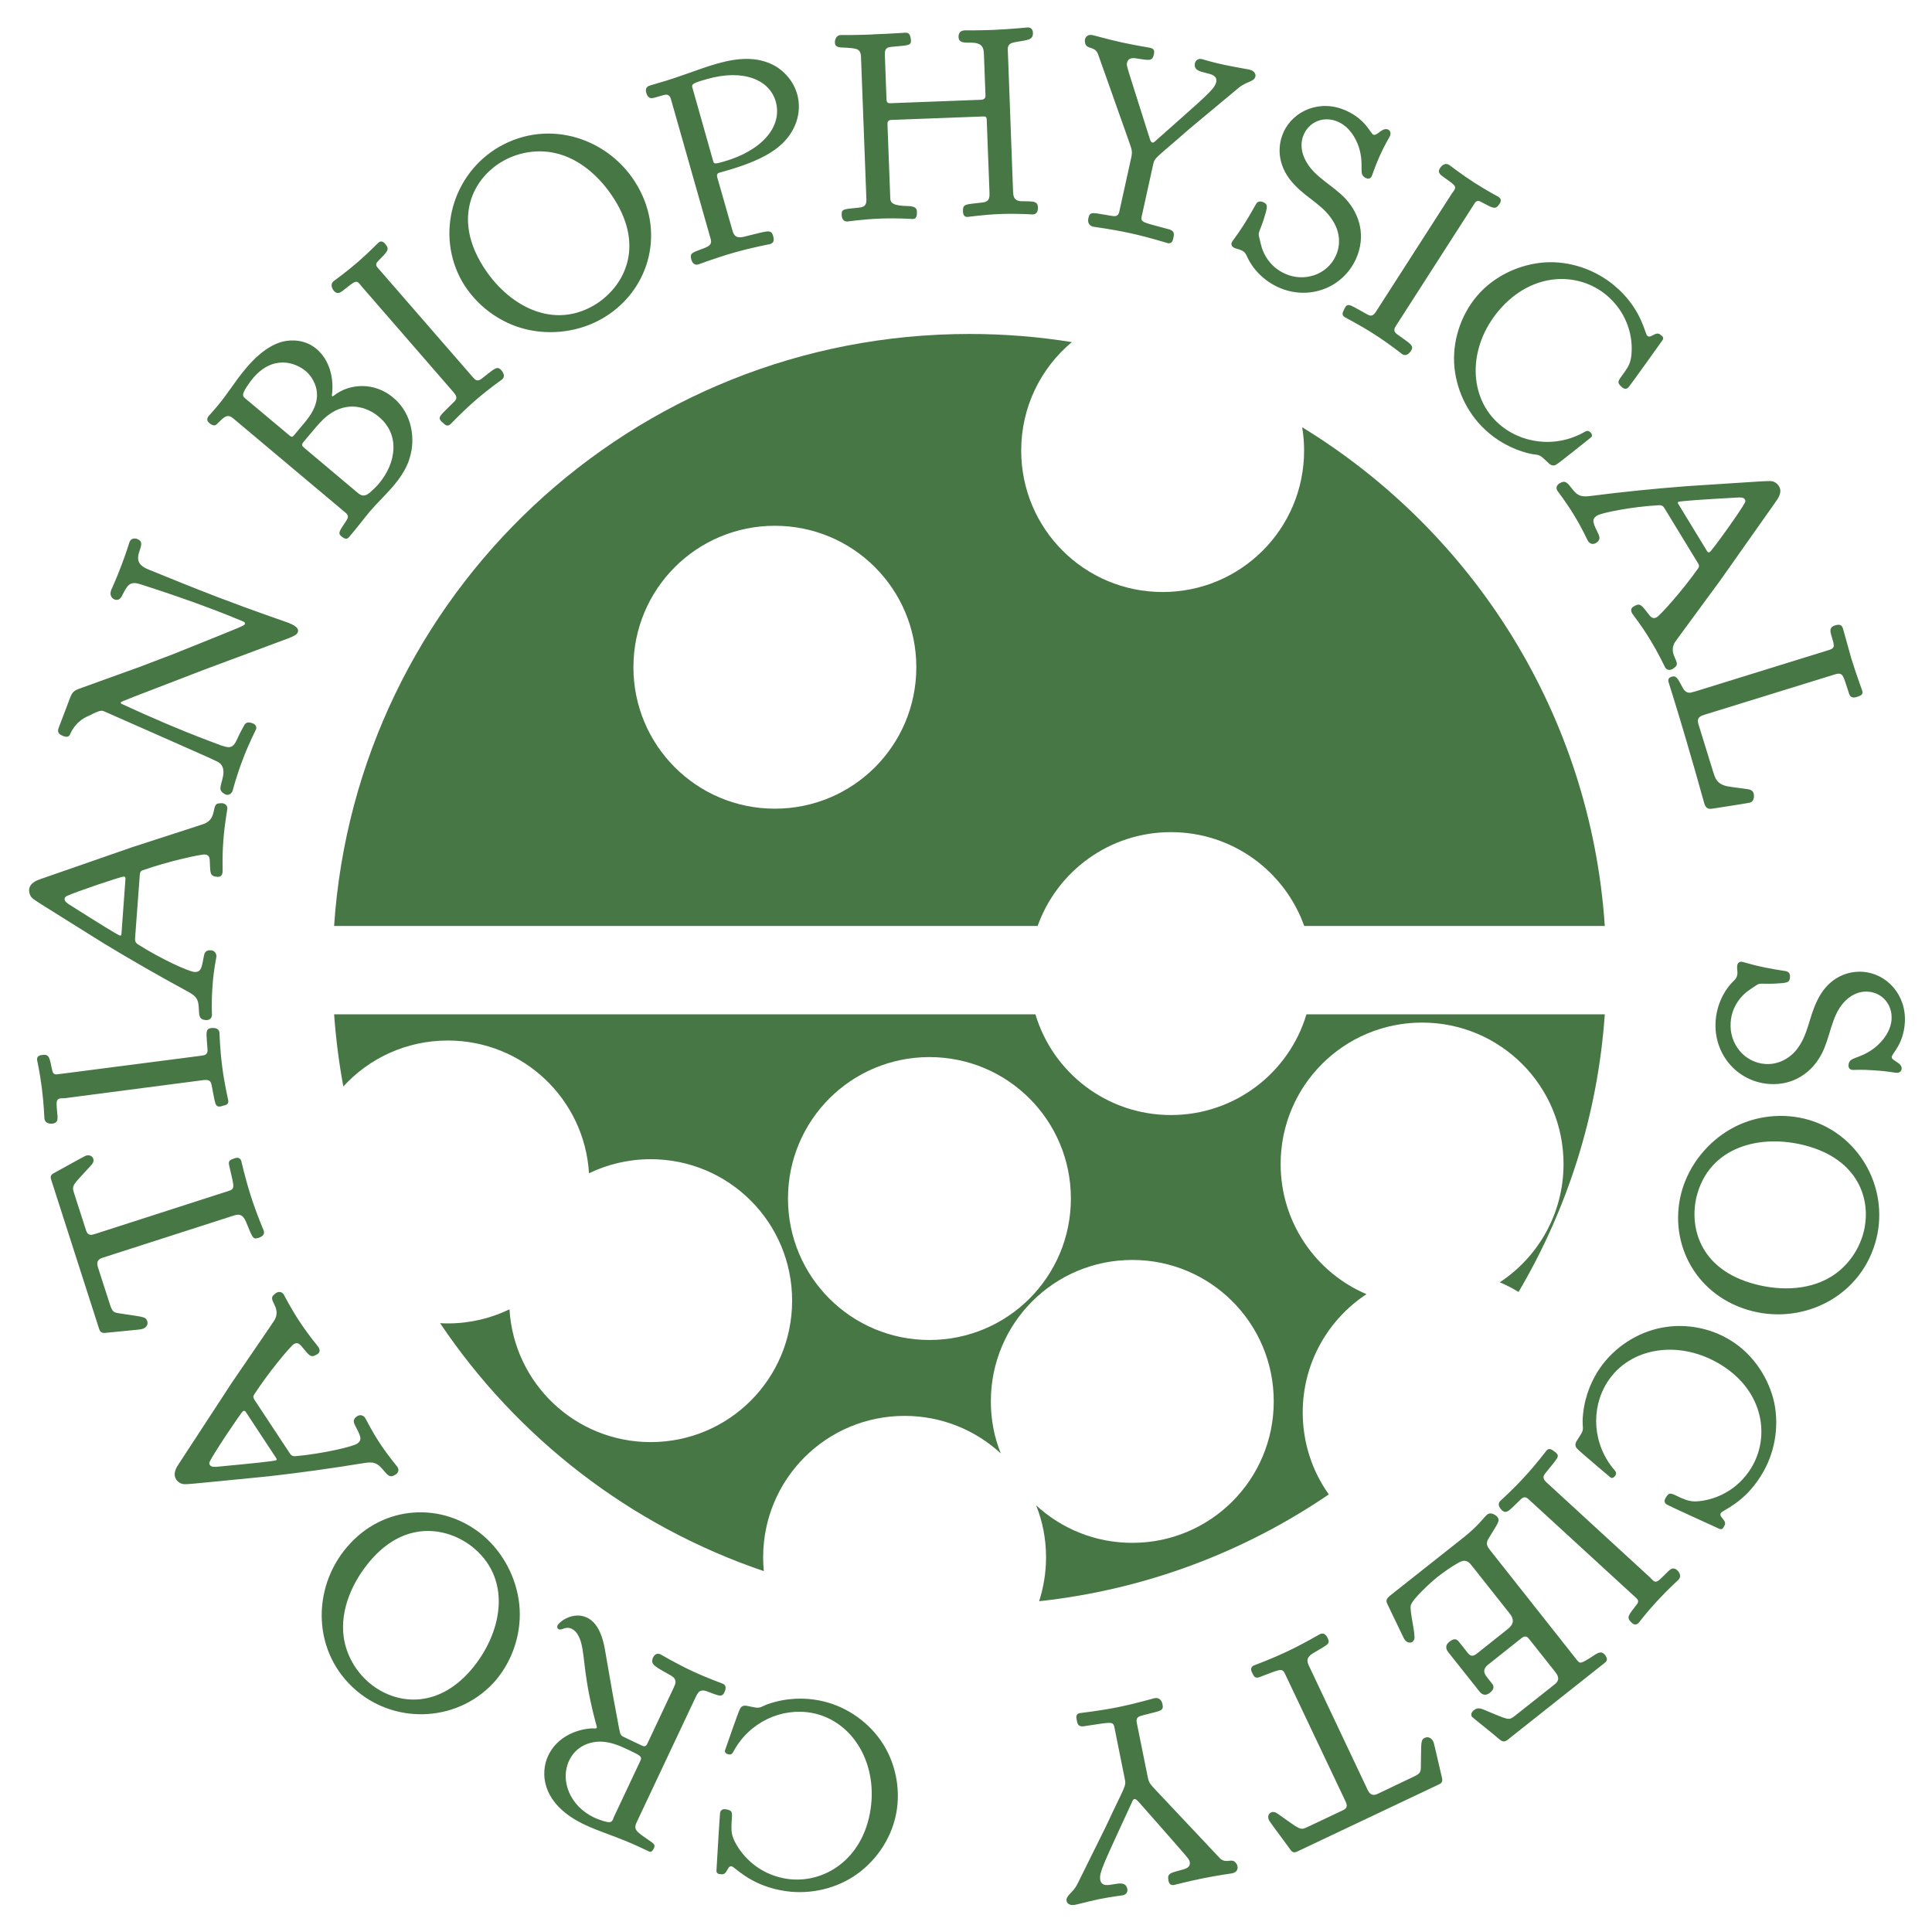
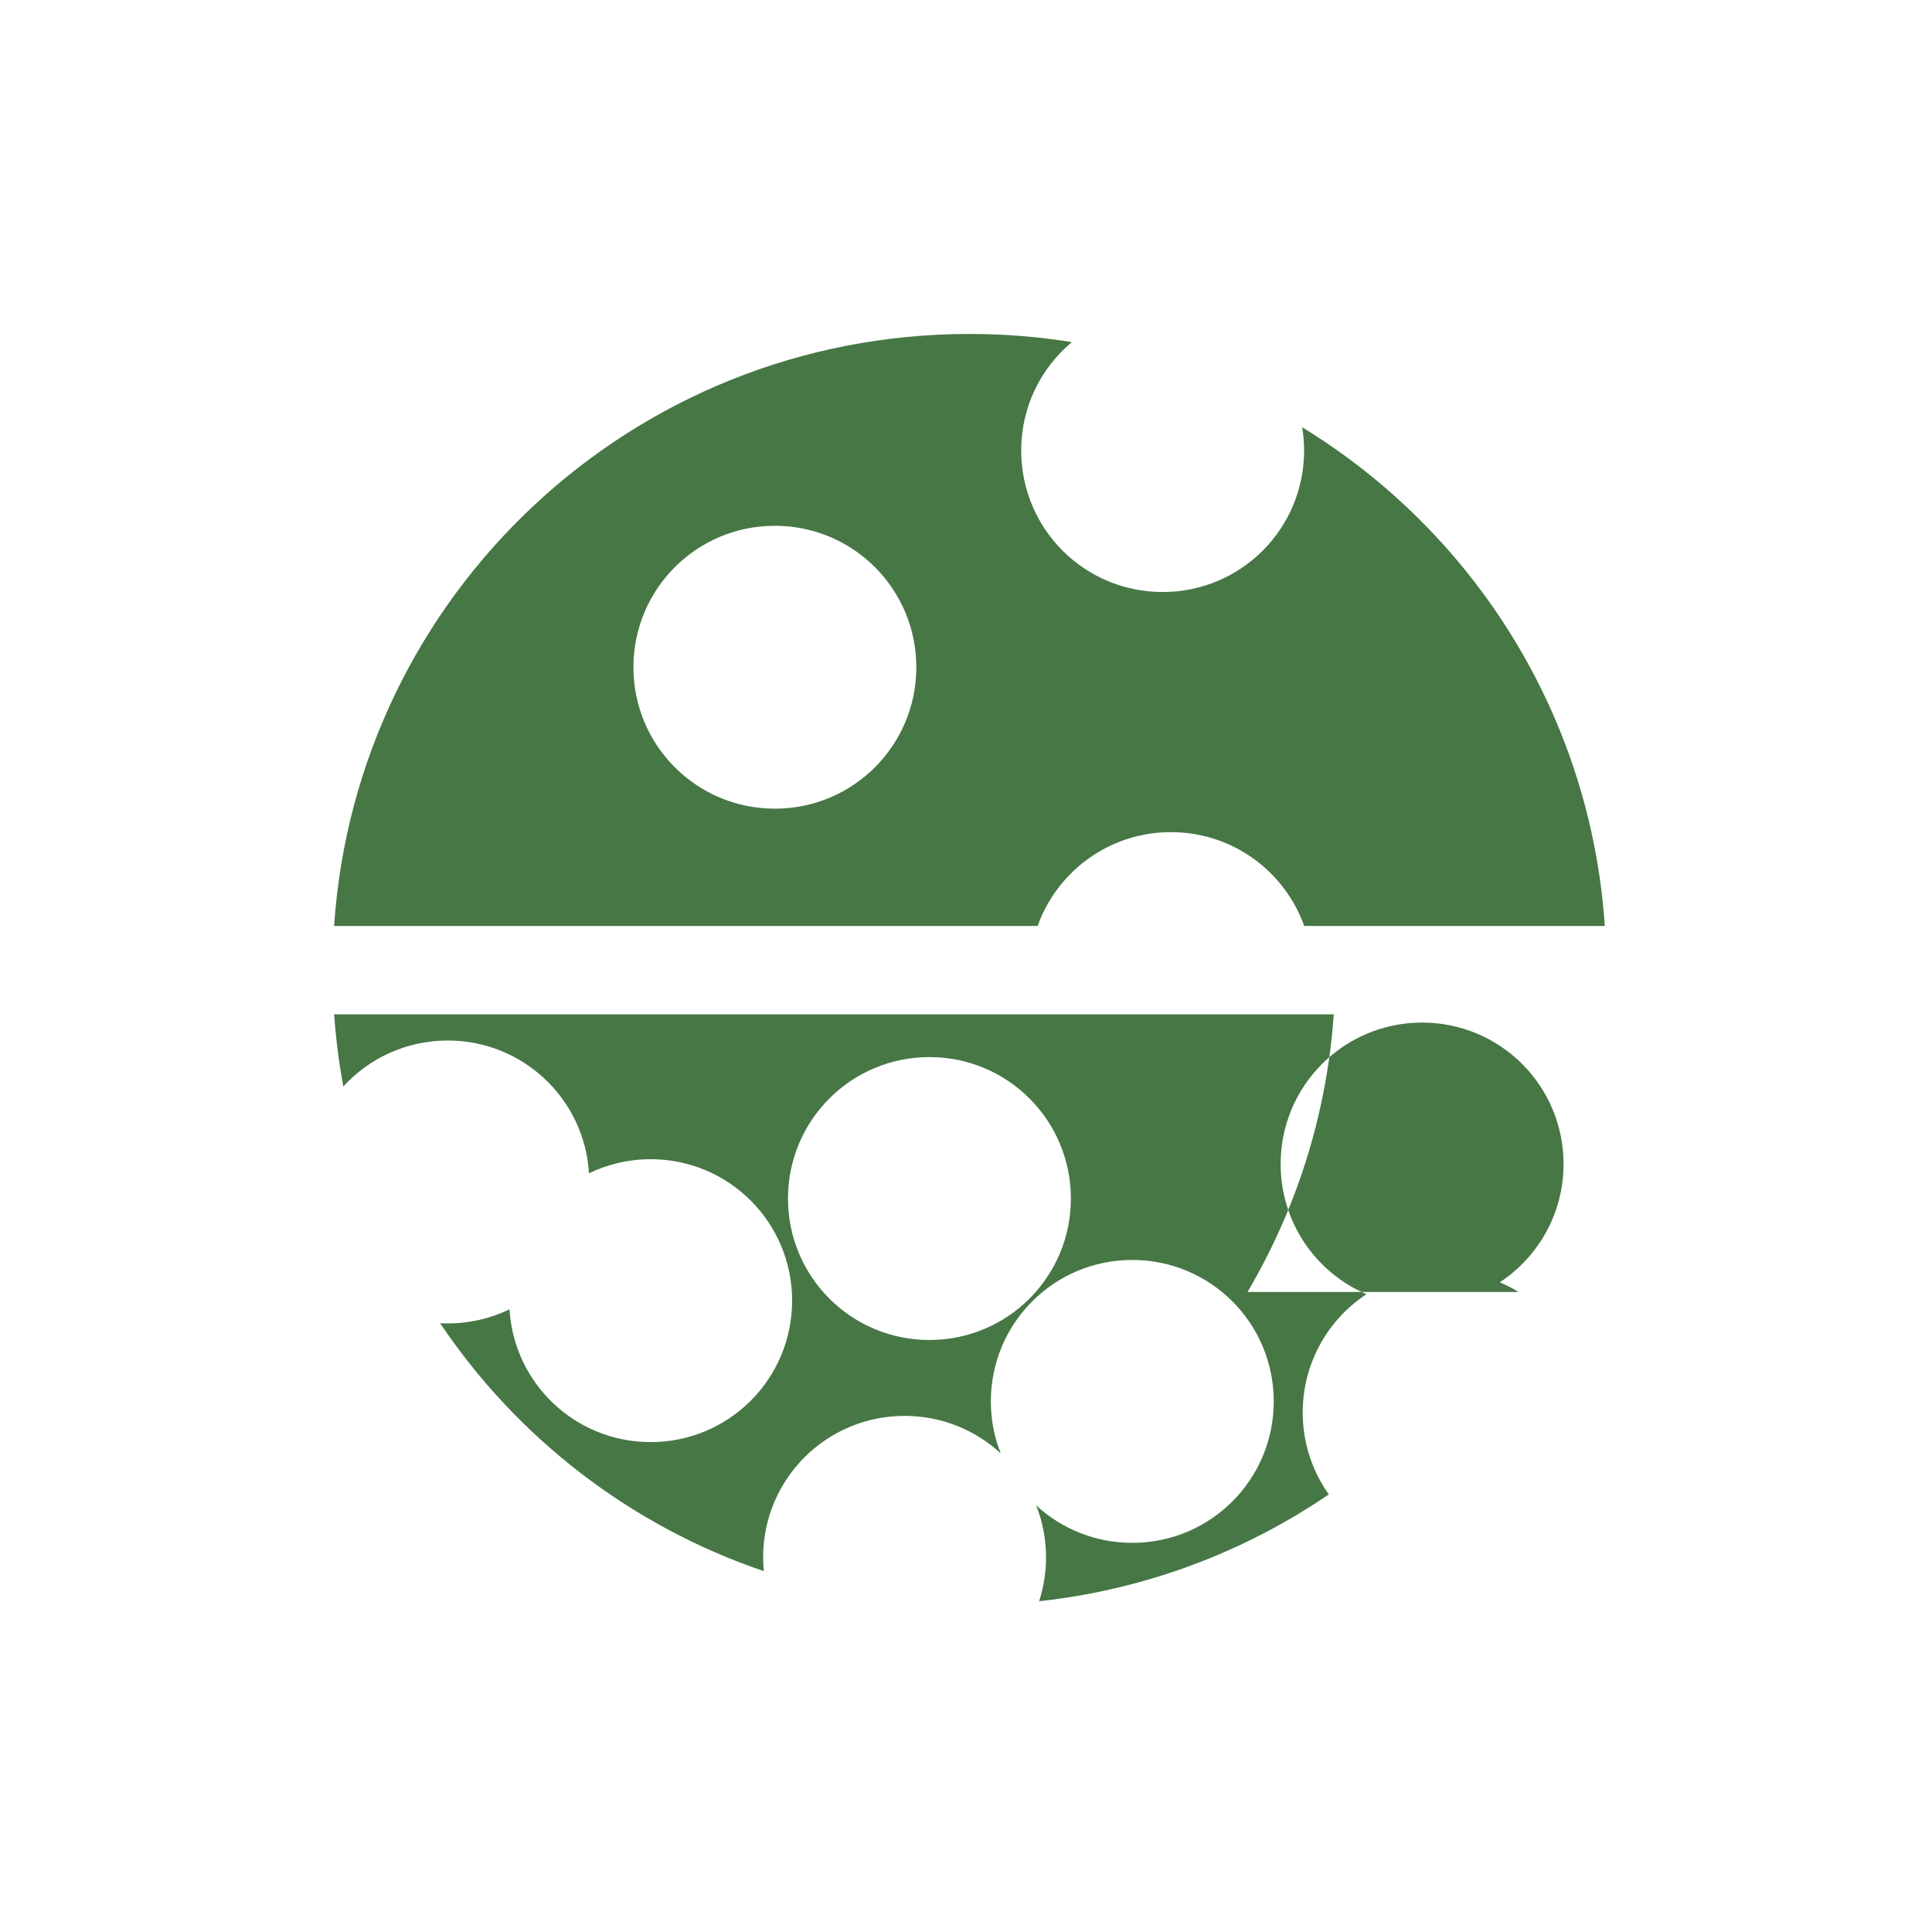
<svg xmlns="http://www.w3.org/2000/svg" version="1.2" viewBox="0 0 1400 1400" width="1400" height="1400">
  <style>.a{fill:#467745}</style>
-   <path fill-rule="evenodd" class="a" d="m630.3 1314.3c-6.8 35.4-36 51.9-62.2 46.8-17.6-3.4-29.5-14.8-35.5-26.3-2.6-5.1-2.7-8.3-2.5-13.6 0.5-7.8 1.2-9.1-3.8-10.1-3.3-0.6-4.2 1.2-4.5 2.5-0.3 2-2.6 41.4-2.6 41.6-0.1 1.2 0.1 2.4 2 2.8 0.4 0.1 1.6 0.1 2.2 0.2 3.8-0.2 3.6-6.4 6.8-5.8 2.5 0.5 12.4 12.9 35.6 17.4h0.2c17.8 3.5 37.2-0.1 52.6-10.1 14.8-9.6 27.1-26.1 30.8-45.5 3.5-18.2-0.6-37.8-11.2-53-10.4-14.9-26.8-25.6-44.6-29-10.8-2.1-23.7-2-37.3 2.7-4.5 1.7-5.2 3.2-9.8 2.3l-5.4-1.1h-0.1c-1-0.2-3.5-0.5-4.8 2.3-0.9 1.2-10.9 30.2-10.9 30.2-0.2 1.6 1.4 2.5 2.7 2.7 2.3 0.5 3.1-1.4 3.4-1.9 11.5-21.6 35.2-32.3 57.2-28.1 29.9 5.8 48.5 37.8 41.7 73zm-206.5 8c11.7 5.5 24.3 8.9 40 16.3l6.2 2.9c1.6 0.8 2.6 0.4 3.9-2.3 0.8-1.7 0.3-2.8-1.3-4-11.2-7.9-13.9-8.9-11.3-14.6l43-91.2c1.7-3.5 3.2-5.4 7.7-3.9 8.4 3.1 11.1 4.8 12.9 0.9 1-2.1 1.7-5-0.9-6.2-0.7-0.4-10.9-3.9-23.1-9.6-12.2-5.8-21.6-11.5-22.3-11.8-2.2-1.1-4.2-0.1-5.3 2.2-2.6 5.5 2 6.8 13.3 13.4 4.2 2.6 2.9 5.7 1.9 7.8l-0.2 0.5-19.2 40.8c-1 2.1-2.2 2.2-3.8 1.5l-12.8-6.1c-1.3-0.6-2.1-1-2.7-2.1-0.7-1.2-0.5-0.3-5.9-29.6l-5.8-33.3c-0.8-3.8-3.3-17.3-12.7-21.7-10.2-4.8-20.1 3-21.4 5.6-0.5 1.1-0.2 2.3 0.9 2.8 2.3 1.1 4.8-2.5 9.4-0.3 3.7 1.7 5.7 6.1 6.8 10.1 3 11.1 1.6 25.1 11.3 60.7 0.1 0.3 0.2 0.6 0 0.9-0.2 0.5-0.8 0.5-1.3 0.5-5.6-0.5-25.6 2.1-33.9 19.8-5.8 12.3-5.1 35.1 26.6 50zm-11.4-46.5c5-10.6 15.3-14.2 24.1-13.7 5.8 0.4 11 2.2 17.4 5.2 10.4 4.9 11.6 5.5 10.1 8.7l-19.5 41.4c-0.1 0.2 0 0.5-0.1 0.6-0.6 1.3-1.2 2.2-2.4 2.4-2.1 0.4-9.1-2.2-11.4-3.3-17.8-8.4-24.9-27.2-18.2-41.3zm-161-154.7c-25.8 30.3-25 76.9 6.9 104 29.9 25.4 75.5 22.3 101.2-7.8 12.6-15.1 18.8-35.3 16.8-54.6-2-19.1-11.5-37.4-26-49.8-29-24.7-72.4-23-98.9 8.2zm90.1 88.8c-25.1 29.4-55.7 25.1-74.1 9.4-9.8-8.4-16.4-20.1-18.3-32.7-3-20.8 7.1-41.4 19.2-55.6 26.6-31.2 58.3-23.4 75.3-9 28 23.9 19.7 62.2-2.1 87.9zm-66.1-163.8c-7-10.7-9.6-16.8-10.8-18.6-1.4-2.1-3.8-2.6-5.9-1.2-3.3 2.2-2.4 4.6-1.6 6.2 3.7 7.4 6.1 10.7 1.6 13.7-3.3 2.1-24.5 7.2-44.5 9-2.5 0.2-3.3-0.7-4.5-2.5l-25.2-38.2c-0.9-1.5-1.3-2.4-0.3-4 10.3-15.9 25.8-34.5 28.7-36.5 2.8-1.8 4.6 0.5 5.3 1.2 6.1 7.2 6.8 9.3 11.9 6 1.6-1.1 2.1-2.8 0.6-5.1-1.3-1.9-6-7-13.8-18.7-6.5-9.9-10.9-18.7-11.3-19.4-1.4-2.1-3.7-2.3-5.8-0.9-0.3 0.2-1.3 1.2-1.9 1.7-3.2 3.6 5.1 8.4 1.7 16.4-0.8 2-0.2 0.7-31.7 46.9l-38.6 59.1c-1.2 1.7-4.4 6.7-1.6 10.9 0.9 1.5 2.3 2.4 3.8 3 3 0.9 0.6 0.8 63.1-5.3 23-2.6 45.9-5.8 68.5-9.5 7.1-1.2 9.8-0.6 13.9 4.1 3.9 4.5 5.3 7 9.7 4.1 1.3-0.8 3-2.9 1.3-5.5-0.3-0.5-6.2-7.3-12.6-16.9zm-97.2-22.8l22 33.4c0.4 0.7 0.3 1.2 0 1.4-1 0.7-17.8 2.4-43.3 4.8-1.6 0.1-3.9 0.2-4.8-1.3-0.6-0.8-0.6-1.5-0.1-2.5 2.3-5.1 22.5-35.4 24.1-36.5 1-0.6 1.6-0.1 2.1 0.7zm-3.4-182.1c-0.8-2.4-2.8-2.5-4.7-1.9-3.7 1.2-4.7 1.9-4.1 5 3.3 14.9 4.8 17 0 18.6l-97.2 31.3c-2.5 0.8-5.1 1.4-6.4-2.5l-8.8-27.3c-1.8-5.7-0.6-5.7 11.8-19.3 1.1-1.2 3-3 2.2-5.4-0.7-2.1-3-3-5.2-2.3-1.1 0.4-4.6 2.3-22.3 12.1-2.3 1.2-4.1 2.2-3.1 5.1l34.8 108.3c0.5 1.4 1.3 3.2 4 3 25.6-2.5 26.3-2.5 27.4-2.9l0.2-0.1c2.6-0.8 4.1-3.1 3.3-5.5-1.1-3.6-3.4-3-20.9-5.8-3-0.5-4.4-0.9-6-5.9l-8.9-27.6c-1.5-4.9 1.5-6.1 4.1-6.9l94.2-30.3c3.7-1.2 6.5-1.3 8.9 4.1 4.8 11.2 4.7 13.5 9.3 12 2.6-0.9 4.6-2.3 3.7-5.3-0.3-0.7-5-11.5-9.3-24.9-4.3-13.5-6.7-24.7-7-25.6zm-142.6-30.6c0.4 3.3 3.6 3.9 6 3.6 3.3-0.5 3.6-2.7 3.5-5-0.8-10.1-1.7-12.8 2.4-13.3 0.5-0.1 1.5 0 2.7-0.1l100.5-13.1c3.3-0.4 5.3-0.1 6 3.4 2.7 13.4 2.3 16.2 6.4 15.7 0.5-0.1 1.1-0.2 1.7-0.5 2.1-0.4 4.4-0.9 4-3.8-0.1-0.8-2.7-11.5-4.4-24.6-1.7-13.2-1.9-24-2-24.7-0.4-3.3-3.8-3.5-6.1-3.2-4.7 0.6-3.1 4.9-2.5 15.9 0.1 3.5-2.4 3.8-4.4 4.1l-104.4 13.5c-1.5 0.2-3.1 0-3.7-2.6-2.2-9.8-1.9-12.2-7.7-11.4-3.1 0.4-3.5 2.2-3.3 3.7 0.3 2 1.8 7.9 3.4 20.1 1.5 11.9 1.8 21.6 1.9 22.3zm121.8-96.1c0.9-12.8 2.6-19.2 2.8-21.3 0.1-2.5-1.5-4.4-4-4.6-3.9-0.3-4.7 2.2-5 3.9-1.6 8.1-1.7 12.2-7.1 11.8-3.9-0.3-23.8-9.2-40.8-20-2-1.4-2.1-2.6-2-4.7l3.4-45.7c0.2-1.7 0.4-2.7 2.2-3.3 17.9-6.3 41.6-11.6 45.1-11.4 3.3 0.3 3.3 3.2 3.4 4.2 0.5 9.4-0.3 11.5 5.7 12 2 0.1 3.4-0.9 3.6-3.7 0.2-2.3-0.5-9.2 0.6-23.2 0.9-11.9 2.8-21.5 2.8-22.3 0.2-2.5-1.4-4-4-4.2-0.4 0-1.7 0.1-2.5 0.2-4.8 0.8-1.1 9.7-8.7 14-1.8 1.1-0.6 0.4-53.7 17.7l-66.7 23.2c-2 0.7-7.6 2.6-8 7.6-0.1 1.8 0.4 3.4 1.2 4.8 1.8 2.5 0 1 53.2 34.3 19.8 12 39.9 23.5 60 34.4 6.4 3.4 8.2 5.5 8.5 11.8 0.4 5.9 0 8.8 5.2 9.2 1.6 0.1 4.2-0.5 4.4-3.6 0-0.6-0.5-9.6 0.4-21.1zm-63.1-77.5l-2.9 39.9c-0.1 0.8-0.5 1.1-0.9 1.1-1.2-0.1-15.6-9-37.2-22.7-1.3-0.9-3.2-2.2-3.1-3.9 0.1-1 0.6-1.6 1.6-2.1 4.9-2.5 39.4-14.2 41.3-14.1 1.2 0.1 1.3 0.9 1.2 1.8zm8.6-246.4c-3.1-1.1-4.9 0.3-5.7 2.3-0.6 1.6-2 6.9-6 17.3-4 10.6-6.6 15.7-7.2 17.3-1.5 4 0.6 6.2 2.4 6.9 3.1 1.2 4.7-1.3 5.3-2.5 4-7.7 5.5-11.1 13.5-8.5 18.2 5.8 36.3 12 54.9 19.1 6.6 2.5 12.9 5.1 19.4 7.8 0.9 0.3 1.7 0.9 1.3 2-0.5 1.2-2.9 2-51.1 21.4l-24.9 9.5-44.1 15.9c-3.1 1.2-4.8 2.2-6.3 6l-8.5 22.4c-0.9 2.4-0.6 4.4 3.2 5.8 3.5 1.4 4.6 0.1 5.3-1.7 4.5-9.7 12.2-12.4 14-13.2 7.5-3.9 8.7-3.6 10.3-3l0.2 0.1 0.5 0.2c82.4 36.4 81.9 36 83.7 37.7 4.9 5.2 0.2 13.2 0 17.7-0.2 2.7 3.1 4.3 3.7 4.6 2.2 0.8 4.2-0.3 5.1-2.5 0.3-0.9 2.8-10.8 7.4-22.8 4.5-11.9 9.3-21.1 9.6-21.8 0.7-2-0.3-3.7-2.3-4.4-3.8-1.5-5-0.1-5.7 0.5-0.8 1.2-4.6 8.3-5.5 10.6-3.4 7.5-5.5 7.3-14.9 3.7l-5.3-2c-22.2-8.4-43-17.4-63.8-27-0.1-0.2-0.6-0.6-0.5-1 0.3-0.7 4.9-2.3 59.9-23.5l57.4-21.4c7.8-2.8 10.4-4.1 11-6 1.4-3.6-4.6-5.9-7.1-6.9-5.1-1.9-20.7-7-51.5-18.7-16.4-6.3-32.9-13-49.1-19.6-17.7-6.7 0.8-18.7-8.6-22.3zm57.8-96.1c-3.6 4.3-5.6 6.4-6.1 7-1.5 1.8-1.3 3.6 0.4 5 3.1 2.6 4.7 1.9 6 0.4 4.7-4.7 7.1-7.3 11.3-3.8l81.7 68.6c2.5 2.2 1.4 3.8 0.3 5.7-4.6 7-6.4 8.9-3.6 11.2 3.5 2.9 4.7 1.7 6 0.2l0.2-0.3c5.7-6.7 9.7-12 14-17.3 5.8-6.8 12.3-12.8 18.1-19.7 9-10.7 11-18.5 11.6-20.8 3.5-12 2.1-30.6-12.3-42.6-13.3-11.2-31.5-10.7-43.4-1.1q-0.6 0.3-0.8 0.1c-0.2-0.2-0.2-0.4-0.2-0.7 1.7-12.1-1.7-25.6-11.1-33.5-8-6.8-18-7-24.8-5.3-11.9 3.2-21.7 13.6-26.8 19.8-7.5 8.9-12.8 18-20.5 27.1zm64.1-25.7c3 2.5 5.2 5.7 6.7 9.3 5.1 12.4-2.9 22.9-8 28.9l-1.6 1.9-5.6 6.7c-1.2 1.4-2 0.9-3.2-0.1l-32-26.8-0.3-0.3c-0.6-0.5-1.3-1.1-1.3-2.4 0.1-2.4 4.6-8.8 7.1-11.8 14.7-17.5 31-11.4 38.2-5.4zm53.2 81.6c-2 2.4-4.3 4.5-6.5 6.5-4.4 3.7-6.8 2-9.3-0.1l-38.5-32.4c-1.2-1-2.1-2-0.5-4l6.4-7.6c3.5-4.2 7.1-8.5 11.4-11.8 13.8-10.6 28.1-6.4 36.9 1 15.7 13.1 12.5 33.6 0.1 48.4zm-32.9-146.6c-2.5 2.2-1.2 5.2 0.3 7 2.2 2.5 4.2 1.5 6.1 0.1 8.1-6.2 9.7-8.4 12.4-5.3 0.4 0.4 0.9 1.3 1.7 2.1l66.5 76.6c2.1 2.5 3 4.4 0.4 6.8-9.6 9.7-12.2 10.9-9.5 14 0.4 0.4 0.8 0.9 1.3 1.2 1.5 1.5 3.2 3.1 5.4 1.2 0.6-0.5 8.1-8.6 18.1-17.3 10-8.7 18.9-14.8 19.5-15.3 2.5-2.2 0.7-5.1-0.8-6.8-3.1-3.6-5.8 0.1-14.6 6.7-2.9 2-4.5 0.1-5.8-1.4l-69.1-79.5c-1-1.2-1.7-2.6 0.2-4.5 6.9-7.3 9-8.4 5.2-12.8-2-2.4-3.8-1.7-4.9-0.6-1.5 1.2-5.6 5.8-14.8 13.9-9.2 7.9-17 13.4-17.6 13.9zm220.4-68.8c-19.7-34.5-63.8-49.5-100.2-28.7-34 19.5-46.6 63.5-26.9 97.9 10 17 26.8 29.6 45.7 34.3 18.6 4.6 39.1 1.9 55.6-7.6 33-18.9 46.2-60.3 25.8-95.9zm-114 54.7c-19.2-33.5-4.7-60.9 16.2-72.9 11.2-6.4 24.5-8.6 37-6.1 20.6 4.2 36.5 20.7 45.8 36.9 20.4 35.6 2.2 62.8-17.1 73.9-31.9 18.3-65.2-2.5-81.9-31.8zm127.8-129.2l-4.7 1.4c-2.8 0.8-3.7 2.5-2.9 5.3 1.3 4.7 4 4.1 5.9 3.6l6.7-1.9c4-1.2 4.9 1.4 5.5 3.7l28.5 100.3c0.9 3 0.4 4.8-3.8 6.6-9.5 3.7-11.5 3.5-10.1 8.7 0.6 2.1 2.1 4.3 5.1 3.4 0.9-0.2 11.7-4.5 25.7-8.5 13.7-3.9 25.3-6 26.2-6.2 3-0.9 3-3.3 2.3-5.5v-0.2c-1.6-5.6-3.7-3.8-21.8 0.5-5 1-6.7-0.8-7.8-4.9l-10.9-38.1c-0.5-1.8-0.3-3.1 1.6-3.6l5.6-1.6c23.3-6.7 34.1-13.8 40.1-19.7 8.7-8.4 14.4-21.4 10.6-35.5l-0.1-0.2c-2.6-9.2-9.3-17-17.8-21.3-11.3-5.5-24.2-5.2-39.8-0.8-13.5 3.8-26.3 9.5-44.1 14.5zm86.2 13c5.2 18.2-10.1 35.8-37.7 43.6-6.3 1.8-7 1.8-7.6-0.3l-15.1-53.4c-0.7-2.3 0.3-3.2 10.6-6.1 26.6-7.6 45.4 0.7 49.8 16.2zm75.8 84.9c12.7-0.5 23 0.3 23.6 0.3 2.6-0.1 3.1-2.3 2.9-5.6-0.1-4.5-6.7-3.6-9.7-3.9-9.4-0.6-9.5-3.4-9.6-6.1l-2-52.8c-0.1-1.9 0.3-3.3 2.8-3.4l66.5-2.5c1.7-0.1 2.5 0.3 2.6 2l2 52.8c0.2 4.3-0.1 7.2-5.6 7.6-11.8 1.5-13.8 0.6-13.6 6.6 0.1 2 0.8 3.9 3.3 3.8 0.8 0 10.9-1.6 23.5-2.1 12.7-0.5 23.1 0.3 23.8 0.3 3.2-0.1 3.8-2.9 3.7-5.2-0.1-5.1-4.8-4.1-12.2-4.4-5.1-0.2-5.6-3.7-5.7-6.1l-0.1-0.9-3.8-102.3c-0.1-2.6 0.1-5.1 5-5.9 9.1-1.7 13.4-1.3 13.2-6.9-0.1-2.4-1.5-3.9-3.9-3.8-0.7 0-11.6 1.2-25.5 1.8-12 0.4-18.1 0.3-20 0.3-3.2 0.1-4.6 2-4.5 4.9 0.2 6.2 8.9 2.8 14 4.7 4 1.2 4.3 4.9 4.4 8.2l1.1 28.9c0.1 1.5-0.1 3.5-3.2 3.6l-65.8 2.5c-2.2 0.1-2.6-1.1-2.7-2.6l-1.2-32.2c-0.1-3.5 0.4-5.6 4.3-6 11.8-1.2 14.8-0.7 14.6-4.6 0-0.6-0.2-1.2-0.2-1.8-0.5-2.3-1-4-3.9-3.9-2.3 0.1-9.3 0.7-23.4 1.2l-0.6 0.1c-13.6 0.5-20.4 0.4-22.8 0.4-3.7 0.2-4.3 4.1-4.2 5.5 0.1 4.3 5.2 3.3 8.7 3.7 5.9 0.6 9.9 0.1 10.2 6.3l3.9 103.1c0.1 3.3-0.2 5.8-4.8 6.4-10.7 1.2-13.3 0.7-13.1 5 0.1 2.9 1 5.2 4.1 5.1 0.8 0 10.9-1.6 23.9-2.1zm212.5 13.3c0.6-2.6 0.2-4.5-3.2-5.5-18.2-5-20.9-4.8-19.9-9.3l8.2-37.2c1.3-5.9 1.1-4.1 26.6-26.5l35.4-29.5c5.9-4.9 11.3-4.3 12.2-8.3 0.4-1.5-0.5-4.1-4.5-5-1.7-0.4-6.7-1.1-17-3.2l-0.6-0.1c-10.1-2.2-15.1-3.9-16.8-4.3-3.1-0.6-4.5 1.4-4.9 3-2.1 9.7 17.4 4.4 15.4 13.7-1.2 5.3-7.5 10.2-44.4 43-0.3 0.1-0.8 1-1.8 0.8-1.1-0.3-1.4-1.1-2.1-3.3-16.2-51.3-16.8-52.2-16.4-54.1l0.1-0.4c0.8-3.8 4.3-3.4 5.9-3.3 9.9 1.4 12.4 2.7 13.6-3 0.4-1.9 0.3-3.9-2.6-4.5-2.1-0.5-8.3-1.3-20.9-4-12.5-2.8-18.7-4.8-20.8-5.2-3.8-0.9-5.3 1.4-5.7 3.1-0.2 1.2 0 2.2 0.2 2.9 1.2 4.4 6.4 1.8 9 7.1 0.7 1.6 0 0 22.7 63.9 1.8 5.4 2.7 6.8 1.7 11.4l-8.7 39.4c-0.9 4.2-3.7 3.4-6.4 3-12.8-2-14.8-3.5-16 1.7-0.9 4.1 1.3 5.8 3.6 6.3 0.8 0.2 12.7 1.6 27.3 4.8 14.3 3.2 25.7 6.9 26.6 7.1 2.5 0.5 3.5-1.2 3.9-3zm79.7-75.9c-5.2 11.6-3.8 26.1 8.2 38.4 9.7 10.2 21.3 14.8 28.2 26.9 4.4 7.5 5.1 16.4 1.5 24.2-6.2 13.8-22.9 19.4-36.9 13-10.5-4.7-15.9-14-17.6-22-2.1-9.6-2.2-4.2 2.2-17.2 2.8-9.2 3.4-10.9-0.3-12.6-3.1-1.3-4.6 0.1-5.6 2-10.8 19.5-16.2 25-17.2 27.1-0.5 1.1-0.5 3 2 4.1 1.6 0.7 3.1 0.8 4.8 1.6 2.5 1.1 3.4 2.5 4.4 4.9 4.1 9 12.3 17.4 22.6 22 21.9 9.9 46.7 0.5 56.2-20.6 7.3-16.2 2.9-32.1-7.4-43.4-9.2-9.9-22.1-15.5-28.5-26.8-3.8-6.4-4.8-13.6-1.8-20.2 4.2-9.3 14.8-13.4 24.8-8.9 7.8 3.5 12.7 11.2 15.1 18.7 4.1 13.7-0.8 19.2 4.8 21.9l0.2 0.1c1.8 0.8 3.4 0.5 4.2-1.3 0.7-1.4 1.9-6 5.8-14.7 4-8.9 6.8-13 7.4-14.4 0.9-2 0.3-4-1.3-4.7-4.3-1.9-8 4.9-10.7 3.7-2.3-1-5.3-10.9-19.7-17.4-18.7-8.5-38.2-0.2-45.4 15.6zm120 23.7c-2.8-1.8-5.3 0.3-6.6 2.3-1.8 2.7-0.3 4.4 1.6 5.8 8.2 6 10.8 7 8.6 10.4-0.3 0.5-1 1.2-1.6 2.2l-54.8 85.3c-1.8 2.8-3.3 4.2-6.4 2.4-12-6.5-13.9-8.7-16.1-5.2-0.3 0.5-0.6 1-0.8 1.6-1 1.9-2.1 3.9 0.4 5.5 0.6 0.4 10.5 5.4 21.6 12.5 11.2 7.2 19.6 14 20.2 14.4 2.8 1.8 5.1-0.7 6.4-2.7 2.5-3.9-1.8-5.5-10.6-12.1-2.7-2.2-1.4-4.3-0.3-6l56.9-88.6c0.8-1.3 2-2.4 4.4-1.1 8.9 4.6 10.6 6.3 13.7 1.4 1.7-2.6 0.5-4-0.8-4.9-1.6-1-7.1-3.7-17.5-10.3-10.1-6.5-17.6-12.5-18.3-12.9zm38.6 102.6c24.7-26.3 58.1-24.6 77.6-6.3 13.1 12.3 17.1 28.3 15.9 41.1-0.5 5.7-2 8.5-5.1 12.9-4.6 6.3-5.8 7.1-2.1 10.5 2.4 2.3 4.2 1.3 5.1 0.3 1.3-1.4 24.3-33.6 24.4-33.8 0.7-0.9 1.2-2.1-0.2-3.4-0.3-0.3-1.3-0.9-1.7-1.3-3.4-1.8-6.5 3.5-8.9 1.2-1.9-1.7-3.6-17.5-20.8-33.7l-0.2-0.1c-13.2-12.4-31.5-19.7-49.8-19.5-17.7 0.3-36.9 7.7-50.4 22-12.7 13.5-19.6 32.4-18.8 50.8 0.9 18.2 9 36 22.3 48.4 7.9 7.5 18.9 14.3 32.9 17.6 4.8 1 6.1 0.1 9.5 3.3l4 3.7 0.2 0.2c0.7 0.6 2.7 2.2 5.2 0.6 1.4-0.6 25.3-19.8 25.3-19.8 1.1-1.2 0.2-2.8-0.8-3.7-1.7-1.6-3.3-0.5-3.9-0.2-21.2 12.2-47 8.6-63.4-6.8-22.1-20.8-20.8-57.8 3.7-84zm51.8 151c6.7 11 9.1 17.1 10.2 18.9 1.3 2.2 3.7 2.8 5.9 1.4 3.3-2 2.5-4.5 1.8-6.1-3.5-7.5-5.8-10.8-1.1-13.7 3.3-2 24.7-6.4 44.8-7.5 2.4-0.1 3.2 0.8 4.3 2.6l23.9 39.2c0.9 1.4 1.3 2.4 0.2 4-10.9 15.5-27 33.6-30 35.4-2.9 1.7-4.6-0.7-5.2-1.4-5.9-7.4-6.5-9.5-11.7-6.3-1.6 1-2.2 2.7-0.8 5 1.2 2 5.8 7.2 13.1 19.2 6.2 10.2 10.3 19.1 10.7 19.8 1.3 2.1 3.5 2.4 5.7 1 0.3-0.2 1.4-1 2-1.6 3.3-3.4-4.8-8.5-1.2-16.5 0.9-1.9 0.3-0.6 33.3-45.7l40.7-57.7c1.2-1.7 4.7-6.5 2-10.8-0.9-1.5-2.2-2.5-3.7-3.2-2.9-1-0.6-0.8-63.2 3.2-23.2 1.8-46.2 4.1-68.8 7-7.2 1-9.9 0.3-13.8-4.6-3.7-4.6-5.1-7.2-9.6-4.4-1.3 0.8-3.1 2.8-1.4 5.4 0.3 0.5 5.9 7.6 11.9 17.4zm96.4 26.1l-20.8-34.1c-0.4-0.6-0.3-1.2 0-1.4 1-0.6 17.9-1.8 43.5-3.2 1.6-0.1 3.9-0.1 4.8 1.4 0.5 0.8 0.5 1.5-0.1 2.5-2.4 5-23.6 34.6-25.3 35.6-1 0.6-1.6 0.1-2.1-0.8zm104.9 78.8l-0.4-1.3c-3.7-12.9-5.3-19.4-6-21.4-0.7-2.3-2.2-3.2-5.7-2.1-3.6 1.1-3.6 3.5-3 6 2.2 8.1 3.9 10.2-1.3 11.8l-97.8 30.3-0.6 0.1c-2.4 0.8-4.9 1.3-7.3-2.4-4.1-7.5-4.8-9.7-8.5-8.6-1.5 0.5-2.8 1.5-2.1 3.9l3.1 9.9c12.9 41.7 22 75.4 22.8 78 1.4 4.3 3.5 4 5.7 3.8 9.2-1.4 26.5-4.1 27.4-4.4 3.7-1.2 2.9-5.8 2.6-6.9-0.4-1.1-1.2-1.9-2.4-2.4-1.6-0.7-14.9-1.9-18.2-2.9-5.8-1.7-7.2-5.5-8.2-8.7l-0.2-0.5-11-35.6c-1.4-4.5 1.3-5.7 4.5-6.7l94.4-29.2c6.4-1.9 5.9 1.1 10.2 13.6 0.6 2.1 1.8 3.9 5.5 2.8 3-0.9 5-1.7 4.1-4.7-0.7-2.3-3.4-9-7.6-22.4zm8 226.2c-12.7-0.8-25.8 5.5-33.1 21.1-6.2 12.6-6.4 25.1-15.3 35.9-5.6 6.6-13.7 10.4-22.2 9.8-15.2-1-26.2-14.7-25.1-30 0.7-11.5 7.5-19.8 14.5-24.3 8.2-5.3 3.2-3.5 16.9-3.9 9.6-0.5 11.3-0.6 11.6-4.7 0.2-3.3-1.6-4.2-3.8-4.5-22-3.3-29.1-6.5-31.4-6.7-1.2 0-3 0.6-3.1 3.3-0.2 1.8 0.3 3.2 0.2 5.1-0.2 2.8-1.2 4.1-3.1 5.9-7 6.9-12 17.6-12.7 28.8-1.6 24 15.8 43.9 38.9 45.5 17.7 1.2 31.1-8.5 38.1-22.1 6.1-12.1 6.8-26.1 15.1-36.1 4.7-5.7 11.2-9.2 18.4-8.7 10.1 0.7 17.7 9.2 17 20.1-0.6 8.5-6.2 15.8-12.4 20.7-11.3 8.6-18.1 6-18.8 12.2v0.2c-0.1 1.9 0.8 3.3 2.7 3.5 1.6 0.1 6.3-0.4 15.8 0.3 9.8 0.6 14.6 1.7 16.1 1.8 2.2 0.2 3.8-1.1 3.9-2.8 0.4-4.7-7.4-5.8-7.2-8.7 0.2-2.6 8.4-8.9 9.5-24.6 1.4-20.4-13.2-35.9-30.5-37.1zm-83.6 244.9c38 11.6 80.4-7.8 92.5-47.9 11.4-37.5-9.7-78.2-47.6-89.6-18.9-5.6-39.8-3.2-56.7 6.4-16.7 9.4-29.7 25.4-35.3 43.7-11 36.4 7.9 75.5 47.1 87.4zm45.3-118.1c37 11.2 45.3 41.1 38.3 64.2-3.8 12.3-11.9 23.1-22.7 29.8-17.9 11.1-40.8 10.1-58.7 4.6-39.2-11.9-44.7-44.1-38.2-65.4 10.7-35.2 49.1-43 81.3-33.2zm-63.9 158.3c30.6 19.2 35.3 52.3 21.1 74.9-9.5 15.2-24.4 22.2-37.3 23.6-5.6 0.6-8.7-0.4-13.6-2.5-7.1-3.4-8.1-4.4-10.7-0.1-1.8 2.8-0.5 4.3 0.7 5 1.6 1.1 37.6 17.4 37.8 17.5 1.1 0.5 2.3 0.8 3.3-0.9 0.3-0.3 0.7-1.4 1-1.9 1.2-3.6-4.7-5.7-2.9-8.5 1.3-2.2 16.5-6.9 29-26.9l0.1-0.2c9.7-15.3 13.3-34.7 9.6-52.7-3.7-17.2-14.6-34.7-31.3-45.1-15.7-9.9-35.5-13.1-53.5-8.7-17.7 4.3-33.6 15.8-43.2 31.1-5.8 9.3-10.4 21.4-10.9 35.8 0 4.8 1.1 6-1.4 9.9l-2.9 4.6-0.1 0.2c-0.5 0.8-1.7 3.1 0.4 5.3 0.8 1.2 24.3 21 24.3 21 1.3 0.8 2.7-0.3 3.5-1.5 1.2-2-0.2-3.3-0.6-3.8-16-18.6-17.4-44.5-5.5-63.5 16.1-25.8 52.7-31.7 83.1-12.6zm-31.2 155.3c2.2-2.4 0.6-5.2-1.1-6.8-2.5-2.2-4.3-1.1-6.1 0.5-7.3 7.1-8.7 9.5-11.7 6.7-0.4-0.4-1-1.2-1.9-2l-74.6-68.5c-2.5-2.3-3.5-4-1.3-6.8 8.5-10.7 10.9-12.2 7.9-14.9-0.4-0.4-0.8-0.8-1.4-1.1-1.7-1.3-3.6-2.7-5.5-0.6-0.6 0.6-7.1 9.5-16.1 19.2-8.9 9.8-17.1 16.9-17.6 17.5-2.2 2.4-0.2 5.1 1.5 6.7 3.5 3.1 5.8-0.8 13.8-8.3 2.6-2.4 4.5-0.7 5.9 0.7l77.6 71.2c1.1 1 2 2.4 0.3 4.5-6 8-8 9.3-3.7 13.3 2.3 2.1 3.9 1.2 5 0.1 1.3-1.5 4.8-6.4 13.1-15.5 8.2-8.9 15.4-15.3 15.9-15.9zm-136.7 82c3.6-2.9 2.7-5.1 1.4-6.7l-3.7-4.7c-3.9-4.9-0.8-7.6 1.8-9.6l23.4-18.6c2.9-2.3 4.5-0.6 5.7 1l18.3 23.1c2.3 2.9 4.3 6-0.1 9.5l-28.8 22.8c-4.7 3.7-4.7 2.8-23.2-4.8-1.6-0.5-3.8-1.4-6.4 0.6-2.6 2.1-2.1 4-1.4 4.9 0.6 0.7 13.7 11 20.5 16.8 1.7 1.2 3.2 1.5 5.3-0.2l70.3-55.7c1.4-1.1 2.7-2.6 0.3-5.7-3.5-4.4-6.8-0.1-13.5 3.7-3.8 2.1-4.7 2.6-6.6 0.3l-63-79.7c-2.7-3.4-3.4-5.2-1.4-8.6 7.1-11.8 8.6-13 6.4-15.8-0.6-0.8-4.4-4-7.3-1.7-2.7 2.2-6 7.8-17.5 16.9l-52.6 41.6c-3.2 2.6-3.5 4-2.1 6.7 11.6 24.1 11.7 24.5 12.4 25.5l0.1 0.1c2.1 2.6 4.5 2.2 5.6 1.4 0.4-0.4 0.8-0.9 1.2-1.7 1.2-3.5-3.5-20.4-2.5-24.7 1.3-4.7 14.6-16.8 19.5-20.7 4.8-3.7 9.7-7.2 15.1-10.2 4.9-2.9 7.3-0.8 9.5 2l27.7 35c4.6 5.8 0.9 9.3-2.7 12l-21 16.7c-2.2 1.7-4.3 2.9-6.7-0.2l-6.5-8.2c-1.1-1.4-3-3.2-6.8-0.1-4 3.1-2.1 6.1-0.8 7.8l22.3 28.1c1.3 1.7 3.8 4.2 7.8 1.1zm-171.2-19.7c-2.3 1.1-2.2 3.2-1.3 4.9 1.6 3.6 2.5 4.5 5.5 3.5 14.3-5.3 16.3-7.1 18.4-2.5l43.8 92.3c1.1 2.3 2.1 4.9-1.6 6.6l-26 12.3c-5.4 2.6-5.6 1.4-20.7-9.2-1.3-0.9-3.3-2.5-5.6-1.4-2 0.9-2.5 3.3-1.5 5.5 0.5 1 2.8 4.2 14.9 20.5 1.4 2.1 2.6 3.7 5.4 2.4l102.8-48.7c1.4-0.6 3-1.6 2.4-4.4-5.8-25-5.9-25.6-6.4-26.7l-0.1-0.2c-1.2-2.4-3.7-3.6-6-2.5-3.3 1.5-2.5 3.7-2.9 21.4-0.1 3.1-0.3 4.5-5.1 6.7l-26.2 12.5c-4.6 2.1-6.2-0.8-7.4-3.2l-42.3-89.4c-1.7-3.5-2.1-6.3 2.9-9.3 10.4-6.3 12.7-6.5 10.6-10.9-1.1-2.5-2.9-4.2-5.7-2.9-0.7 0.3-10.7 6.4-23.4 12.4-12.9 6.1-23.6 9.9-24.5 10.3zm-128.1 40.3c0.5 2.7 1.6 4.2 5.1 3.7 18.7-2.7 21.1-4 22 0.6l7.5 37.3c1.2 5.9 0.6 4.2-13.7 34.9l-20.5 41.4c-3.4 6.8-8.7 8.5-7.9 12.5 0.3 1.5 2.1 3.5 6.1 2.7 1.8-0.3 6.7-1.7 16.9-4l0.6-0.1c10.1-2 15.4-2.5 17.1-2.8 3.1-0.6 3.6-3.1 3.3-4.6-2-9.8-17.7 2.9-19.6-6.5-1.1-5.3 2.7-12.2 23.3-57.1 0.2-0.3 0.4-1.3 1.3-1.5 1.2-0.2 1.7 0.5 3.3 2.1 35.5 40.4 36.4 41.1 36.8 43l0.1 0.3c0.8 3.9-2.6 4.9-4.1 5.4-9.6 2.8-12.4 2.5-11.3 8.3 0.4 1.9 1.4 3.7 4.2 3.1 2.1-0.4 8.1-2.2 20.8-4.8 12.6-2.5 19-3.2 21.1-3.6 3.8-0.8 4.3-3.4 3.9-5.2-0.2-1.1-0.8-2-1.3-2.5-2.9-3.6-6.5 0.9-11.1-2.9-1.2-1.2 0 0-46.5-49.4-3.8-4.2-5.2-5.1-6.1-9.7l-8-39.6c-0.8-4.2 2.1-4.5 4.7-5.3 12.5-3.3 15-2.8 14-7.9-0.9-4.2-3.6-4.9-5.9-4.4-0.8 0.1-12.2 3.6-26.9 6.6-14.3 2.8-26.2 4-27.2 4.2-2.5 0.5-2.7 2.5-2.3 4.3z" />
-   <path fill-rule="evenodd" class="a" d="m702.5 242c25.2 0 50 2 74.2 5.9-22.5 18.8-36.7 47-36.7 78.6 0 56.7 45.8 102.5 102.5 102.5 56.7 0 102.5-45.8 102.5-102.5q0-8.6-1.4-16.9c123.9 75.8 209 208.2 219.3 361.4h-217.8c-14.2-39.7-52-68-96.6-68-44.6 0-82.4 28.3-96.6 68h-509.8c16.1-239.9 215.8-429 460.4-429zm397.9 694.2q-6.5-4-13.6-7c27.8-18.3 46.2-49.8 46.2-85.7 0-56.7-45.8-102.5-102.5-102.5-56.7 0-102.5 45.8-102.5 102.5 0 42.4 25.6 78.7 62.2 94.3-27.8 18.3-46.2 49.8-46.2 85.7 0 22.2 7 42.7 18.9 59.4-61 41.6-132.6 69-209.9 77.4 3.2-10 5-20.7 5-31.8 0-13.3-2.5-26.1-7.2-37.7 18.3 16.9 42.8 27.2 69.7 27.2 56.7 0 102.5-45.8 102.5-102.5 0-56.7-45.8-102.5-102.5-102.5-56.7 0-102.5 45.8-102.5 102.5 0 13.3 2.5 26.1 7.2 37.7-18.3-16.9-42.8-27.2-69.7-27.2-56.7 0-102.5 45.8-102.5 102.5q0 5.1 0.5 10c-96.7-32.8-178.8-96.6-234.6-179.7q2.8 0.2 5.6 0.2c16 0 31.2-3.7 44.7-10.2 3.2 53.7 47.7 96.2 102.3 96.2 56.7 0 102.5-45.8 102.5-102.5 0-56.7-45.8-102.5-102.5-102.5-16 0-31.2 3.7-44.7 10.2-3.2-53.7-47.7-96.2-102.3-96.2-30 0-57 12.8-75.7 33.3-3.2-17.1-5.4-34.6-6.7-52.3h508.2c12.6 42.3 51.8 73 98.2 73 46.4 0 85.6-30.7 98.2-73h216.2c-5.1 73.1-27.3 141.5-62.5 201.2zm-436.4-452.7c0-56.7-45.8-102.5-102.5-102.5-56.7 0-102.5 45.8-102.5 102.5 0 56.7 45.8 102.5 102.5 102.5 56.7 0 102.5-45.8 102.5-102.5zm112 385c0-56.7-45.8-102.5-102.5-102.5-56.7 0-102.5 45.8-102.5 102.5 0 56.7 45.8 102.5 102.5 102.5 56.7 0 102.5-45.8 102.5-102.5z" />
+   <path fill-rule="evenodd" class="a" d="m702.5 242c25.2 0 50 2 74.2 5.9-22.5 18.8-36.7 47-36.7 78.6 0 56.7 45.8 102.5 102.5 102.5 56.7 0 102.5-45.8 102.5-102.5q0-8.6-1.4-16.9c123.9 75.8 209 208.2 219.3 361.4h-217.8c-14.2-39.7-52-68-96.6-68-44.6 0-82.4 28.3-96.6 68h-509.8c16.1-239.9 215.8-429 460.4-429zm397.9 694.2q-6.5-4-13.6-7c27.8-18.3 46.2-49.8 46.2-85.7 0-56.7-45.8-102.5-102.5-102.5-56.7 0-102.5 45.8-102.5 102.5 0 42.4 25.6 78.7 62.2 94.3-27.8 18.3-46.2 49.8-46.2 85.7 0 22.2 7 42.7 18.9 59.4-61 41.6-132.6 69-209.9 77.4 3.2-10 5-20.7 5-31.8 0-13.3-2.5-26.1-7.2-37.7 18.3 16.9 42.8 27.2 69.7 27.2 56.7 0 102.5-45.8 102.5-102.5 0-56.7-45.8-102.5-102.5-102.5-56.7 0-102.5 45.8-102.5 102.5 0 13.3 2.5 26.1 7.2 37.7-18.3-16.9-42.8-27.2-69.7-27.2-56.7 0-102.5 45.8-102.5 102.5q0 5.1 0.5 10c-96.7-32.8-178.8-96.6-234.6-179.7q2.8 0.2 5.6 0.2c16 0 31.2-3.7 44.7-10.2 3.2 53.7 47.7 96.2 102.3 96.2 56.7 0 102.5-45.8 102.5-102.5 0-56.7-45.8-102.5-102.5-102.5-16 0-31.2 3.7-44.7 10.2-3.2-53.7-47.7-96.2-102.3-96.2-30 0-57 12.8-75.7 33.3-3.2-17.1-5.4-34.6-6.7-52.3h508.2h216.2c-5.1 73.1-27.3 141.5-62.5 201.2zm-436.4-452.7c0-56.7-45.8-102.5-102.5-102.5-56.7 0-102.5 45.8-102.5 102.5 0 56.7 45.8 102.5 102.5 102.5 56.7 0 102.5-45.8 102.5-102.5zm112 385c0-56.7-45.8-102.5-102.5-102.5-56.7 0-102.5 45.8-102.5 102.5 0 56.7 45.8 102.5 102.5 102.5 56.7 0 102.5-45.8 102.5-102.5z" />
</svg>